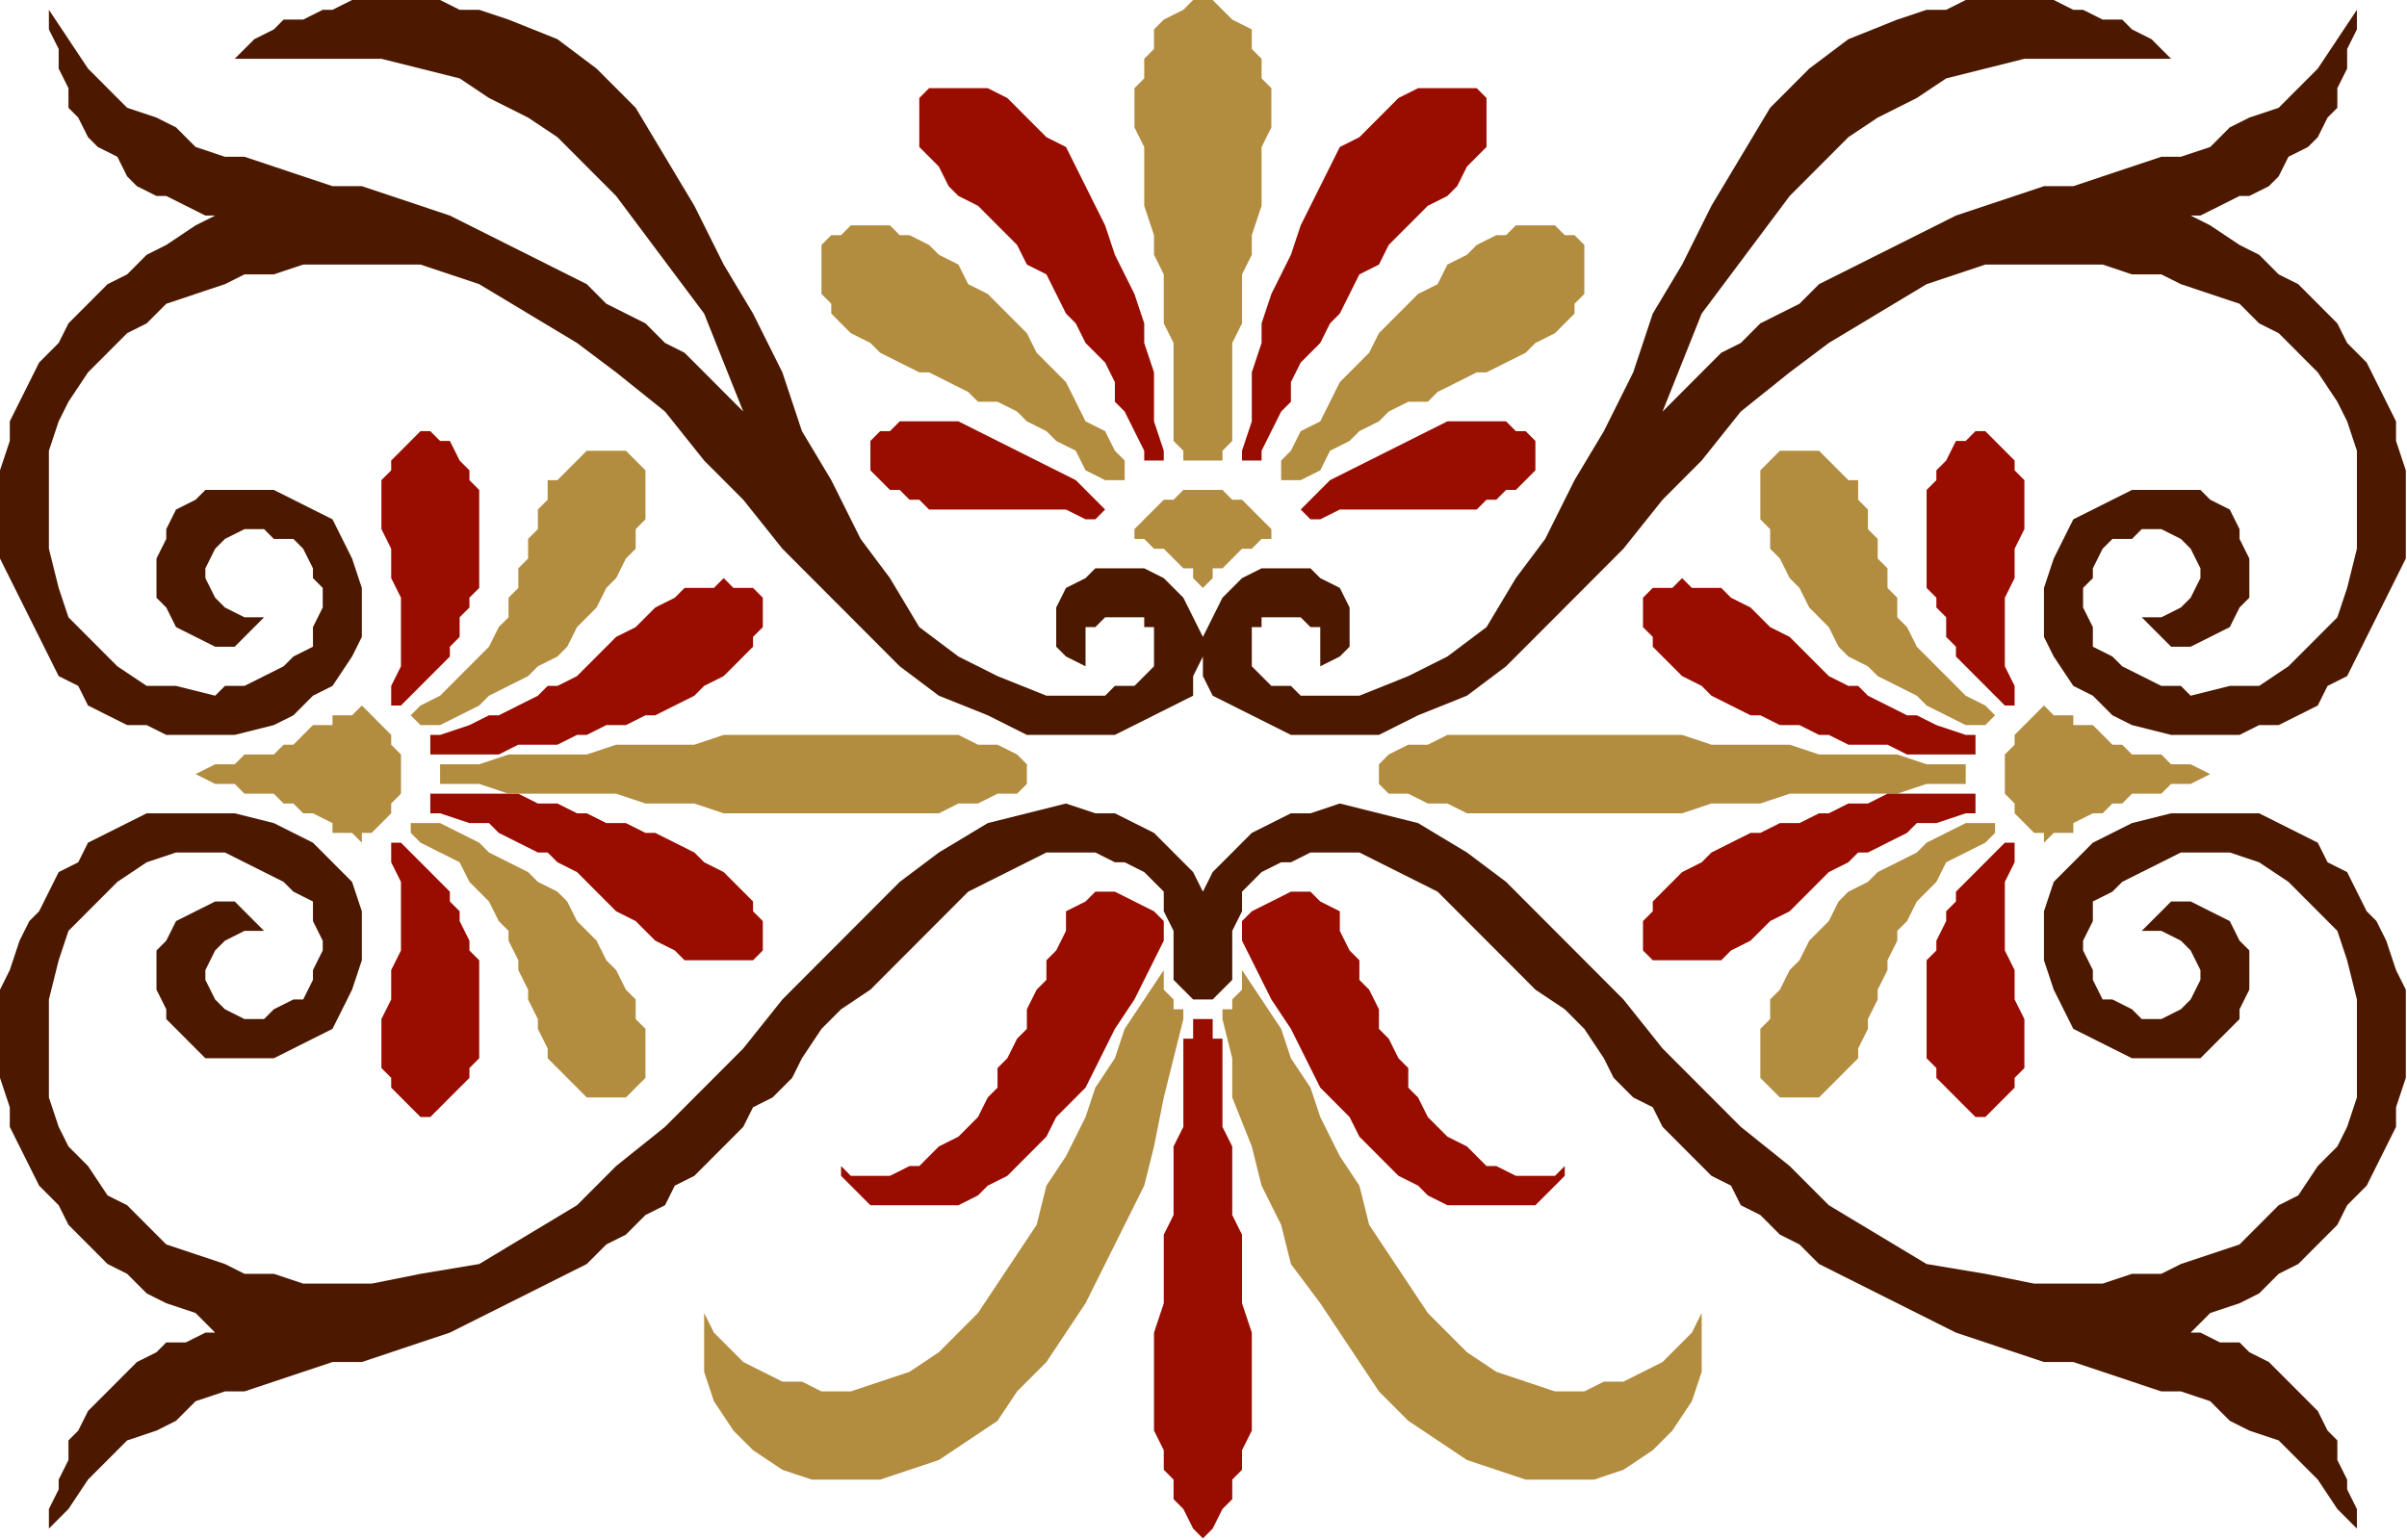
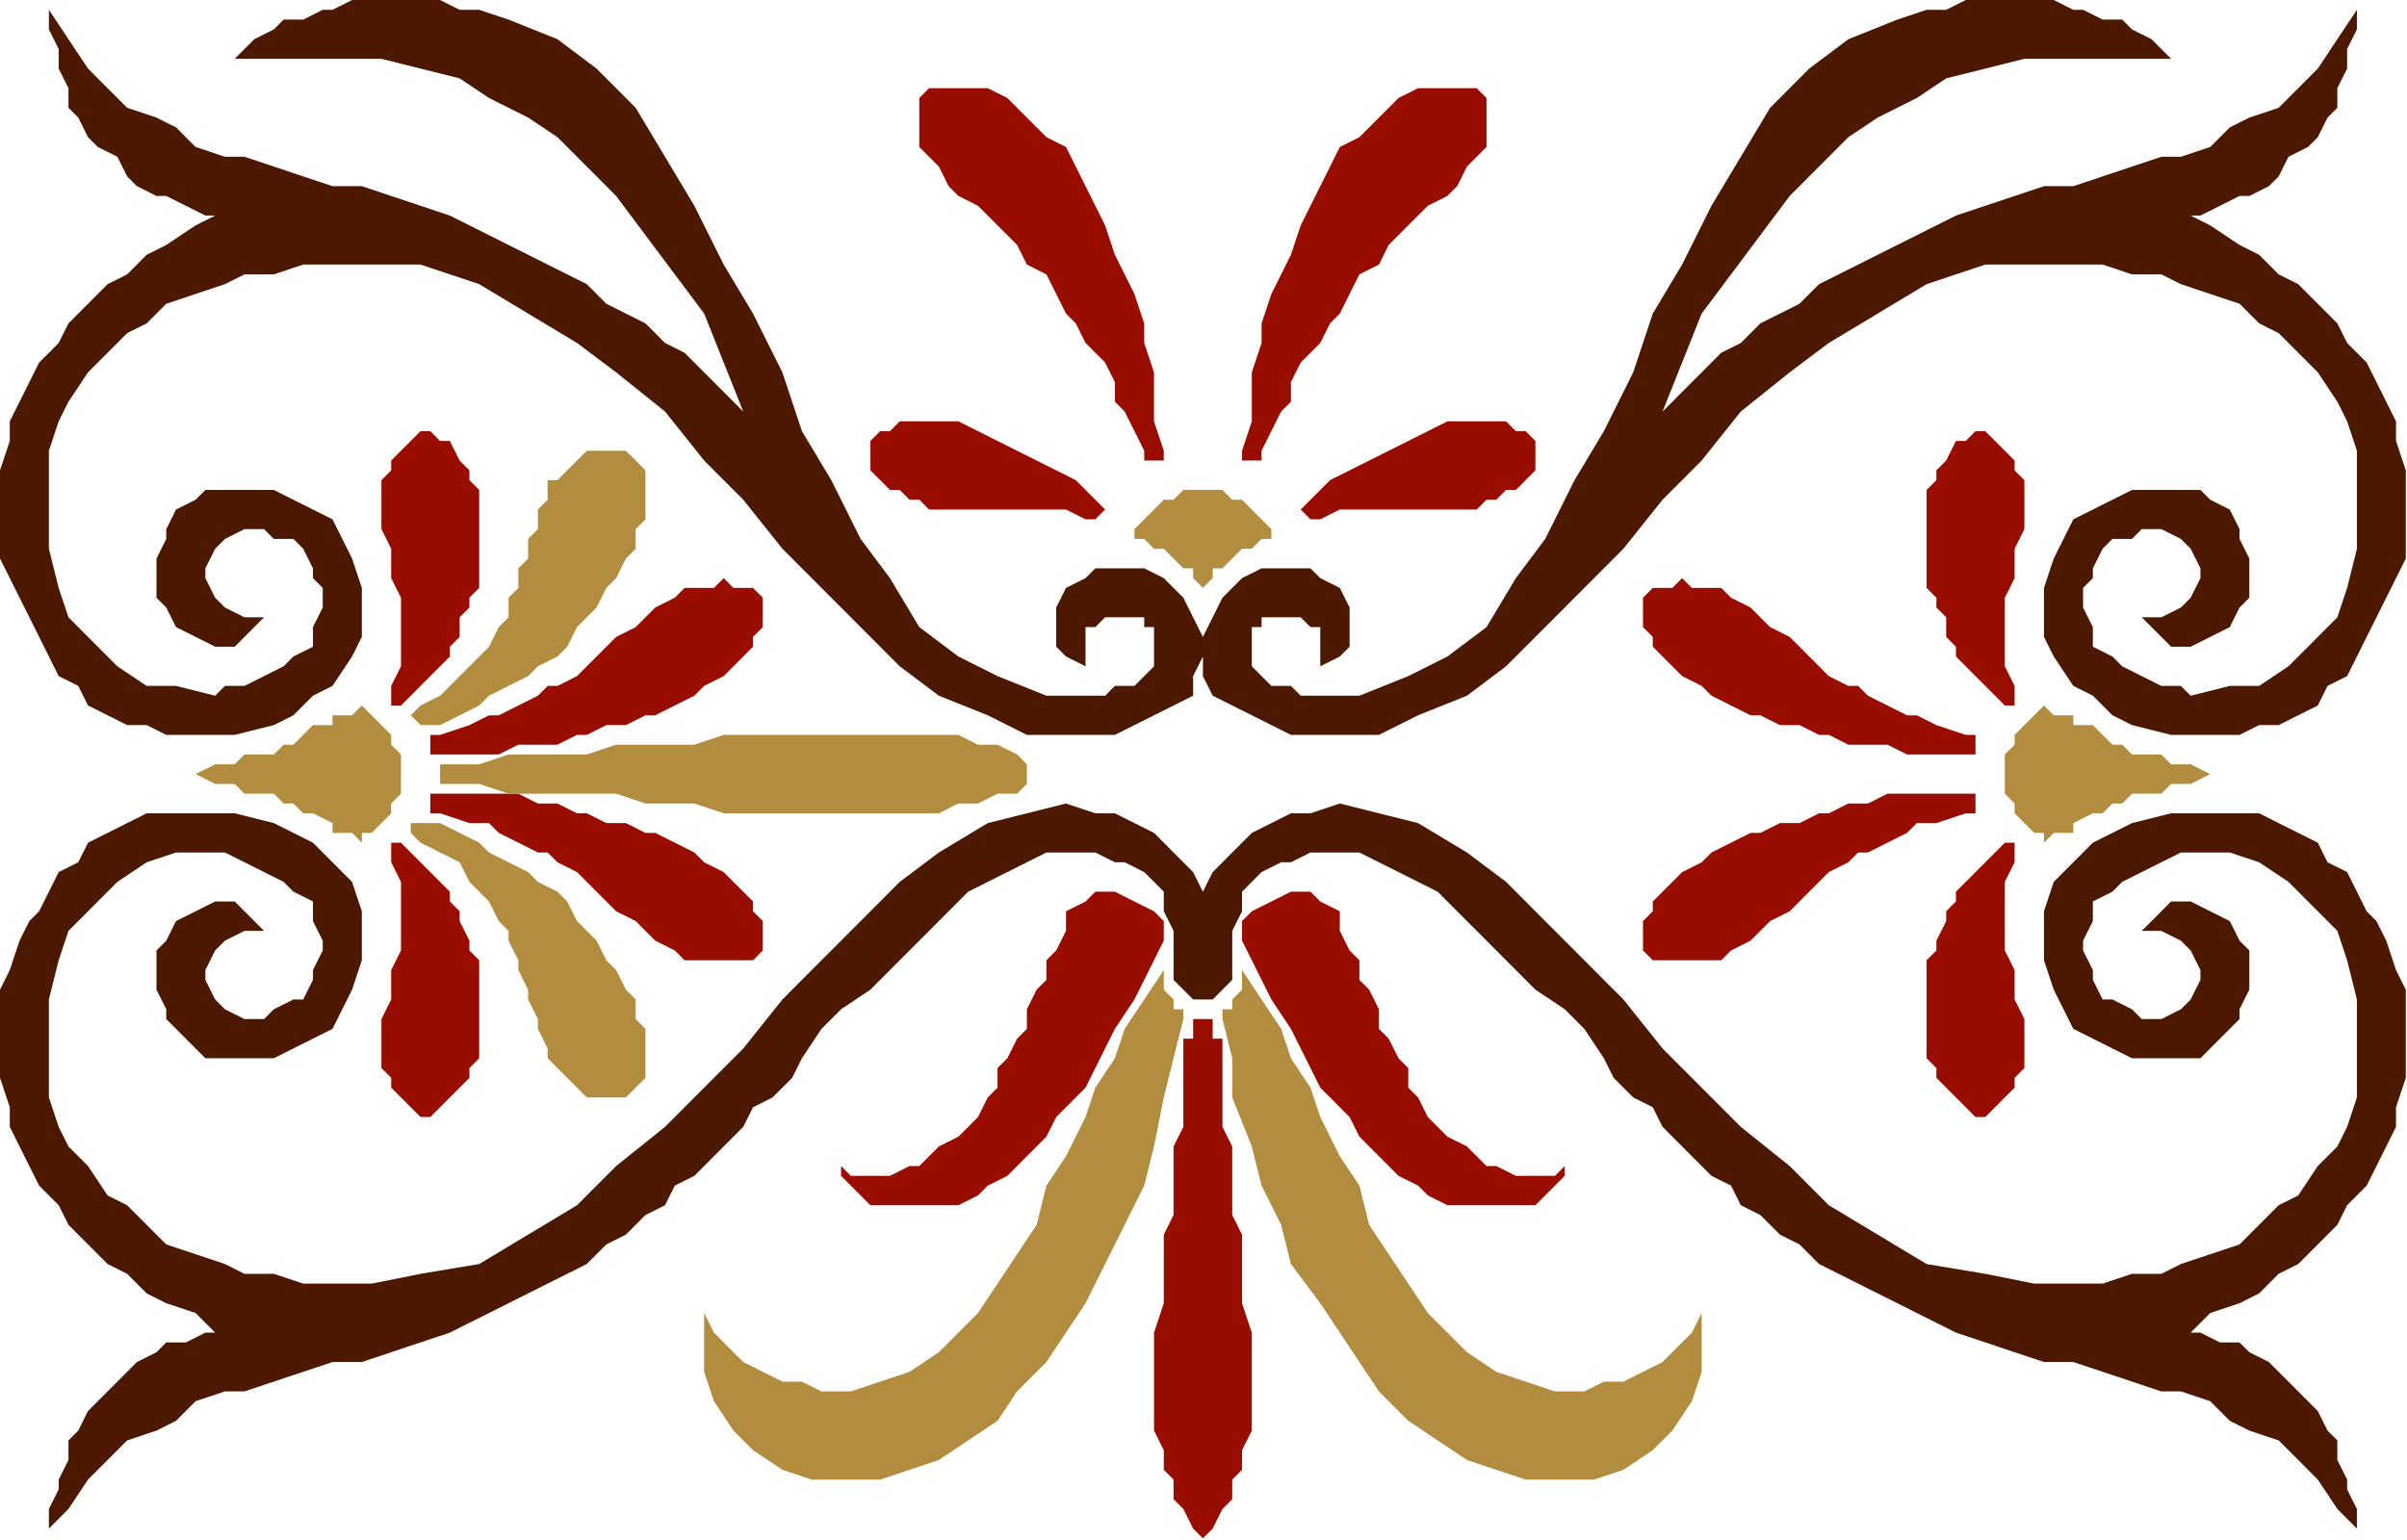
<svg xmlns="http://www.w3.org/2000/svg" xmlns:ns1="http://sodipodi.sourceforge.net/DTD/sodipodi-0.dtd" xmlns:ns2="http://www.inkscape.org/namespaces/inkscape" version="1.0" width="52.045mm" height="33.299mm" id="svg25" ns1:docname="BBL00134.WMF">
  <ns1:namedview pagecolor="#ffffff" bordercolor="#666666" borderopacity="1" objecttolerance="10" gridtolerance="10" guidetolerance="10" ns2:pageopacity="0" ns2:pageshadow="2" ns2:window-width="640" ns2:window-height="480" id="namedview27" />
  <defs id="defs3">
    <pattern id="WMFhbasepattern" patternUnits="userSpaceOnUse" width="6" height="6" x="0" y="0" />
  </defs>
-   <path style="fill:#990d00;fill-rule:evenodd;fill-opacity:1;stroke:none;" d="  M 31.969,70.49   L 31.969,69.689   L 31.969,68.888   L 32.768,68.888   L 33.567,69.689   L 34.366,70.49   L 35.166,71.291   L 35.965,72.092   L 36.764,72.893   L 36.764,73.694   L 37.563,74.495   L 37.563,75.296   L 38.363,76.898   L 38.363,77.699   L 39.162,78.5   L 39.162,80.102   L 39.162,80.903   L 39.162,81.704   L 39.162,83.306   L 39.162,84.107   L 39.162,84.908   L 39.162,86.51   L 38.363,87.311   L 38.363,88.112   L 37.563,88.913   L 36.764,89.714   L 35.965,90.515   L 35.166,91.316   L 34.366,91.316   L 34.366,91.316   L 33.567,90.515   L 32.768,89.714   L 31.969,88.913   L 31.969,88.112   L 31.17,87.311   L 31.17,86.51   L 31.17,85.709   L 31.17,83.306   L 31.969,81.704   L 31.969,79.301   L 32.768,77.699   L 32.768,76.097   L 32.768,73.694   L 32.768,72.092   L 31.969,70.49  z    M 35.965,66.485   L 35.166,66.485   L 35.166,65.684   L 35.166,64.883   L 36.764,64.883   L 37.563,64.883   L 39.162,64.883   L 40.76,64.883   L 42.359,64.883   L 43.957,65.684   L 45.556,65.684   L 47.154,66.485   L 47.953,66.485   L 49.552,67.286   L 51.15,67.286   L 52.748,68.087   L 53.548,68.087   L 55.146,68.888   L 56.745,69.689   L 57.544,70.49   L 59.142,71.291   L 59.941,72.092   L 60.741,72.893   L 61.54,73.694   L 61.54,74.495   L 62.339,75.296   L 62.339,76.097   L 62.339,76.898   L 62.339,77.699   L 61.54,78.5   L 60.741,78.5   L 59.941,78.5   L 59.142,78.5   L 58.343,78.5   L 56.745,78.5   L 55.945,78.5   L 55.146,77.699   L 53.548,76.898   L 52.748,76.097   L 51.949,75.296   L 50.351,74.495   L 49.552,73.694   L 48.752,72.893   L 47.953,72.092   L 47.154,71.291   L 45.556,70.49   L 44.756,69.689   L 43.957,69.689   L 42.359,68.888   L 40.76,68.087   L 39.961,67.286   L 38.363,67.286   L 35.965,66.485  z    M 35.965,60.076   L 35.166,60.076   L 35.166,60.877   L 35.166,61.678   L 36.764,61.678   L 37.563,61.678   L 39.162,61.678   L 40.76,61.678   L 42.359,60.877   L 43.957,60.877   L 45.556,60.877   L 47.154,60.076   L 47.953,60.076   L 49.552,59.275   L 51.15,59.275   L 52.748,58.474   L 53.548,58.474   L 55.146,57.673   L 56.745,56.872   L 57.544,56.071   L 59.142,55.27   L 59.941,54.469   L 60.741,53.668   L 61.54,52.867   L 61.54,52.066   L 62.339,51.265   L 62.339,50.464   L 62.339,49.663   L 62.339,48.862   L 61.54,48.061   L 60.741,48.061   L 59.941,48.061   L 59.142,47.26   L 58.343,48.061   L 56.745,48.061   L 55.945,48.061   L 55.146,48.862   L 53.548,49.663   L 52.748,50.464   L 51.949,51.265   L 50.351,52.066   L 49.552,52.867   L 48.752,53.668   L 47.953,54.469   L 47.154,55.27   L 45.556,56.071   L 44.756,56.071   L 43.957,56.872   L 42.359,57.673   L 40.76,58.474   L 39.961,58.474   L 38.363,59.275   L 35.965,60.076  z    M 31.969,56.071   L 31.969,56.872   L 31.969,57.673   L 32.768,57.673   L 33.567,56.872   L 34.366,56.071   L 35.166,55.27   L 35.965,54.469   L 36.764,53.668   L 36.764,52.867   L 37.563,52.066   L 37.563,50.464   L 38.363,49.663   L 38.363,48.862   L 39.162,48.061   L 39.162,46.459   L 39.162,45.658   L 39.162,44.857   L 39.162,43.255   L 39.162,42.454   L 39.162,41.653   L 39.162,40.051   L 38.363,39.25   L 38.363,38.449   L 37.563,37.648   L 36.764,36.046   L 35.965,36.046   L 35.166,35.245   L 34.366,35.245   L 34.366,35.245   L 33.567,36.046   L 32.768,36.847   L 31.969,37.648   L 31.969,38.449   L 31.17,39.25   L 31.17,40.051   L 31.17,40.852   L 31.17,43.255   L 31.969,44.857   L 31.969,47.26   L 32.768,48.862   L 32.768,50.464   L 32.768,52.867   L 32.768,54.469   L 31.969,56.071  z   " id="path5" />
+   <path style="fill:#990d00;fill-rule:evenodd;fill-opacity:1;stroke:none;" d="  M 31.969,70.49   L 31.969,69.689   L 31.969,68.888   L 32.768,68.888   L 33.567,69.689   L 34.366,70.49   L 35.166,71.291   L 35.965,72.092   L 36.764,72.893   L 36.764,73.694   L 37.563,74.495   L 37.563,75.296   L 38.363,76.898   L 38.363,77.699   L 39.162,78.5   L 39.162,80.102   L 39.162,80.903   L 39.162,81.704   L 39.162,83.306   L 39.162,84.107   L 39.162,84.908   L 39.162,86.51   L 38.363,87.311   L 38.363,88.112   L 37.563,88.913   L 36.764,89.714   L 35.965,90.515   L 35.166,91.316   L 34.366,91.316   L 34.366,91.316   L 33.567,90.515   L 32.768,89.714   L 31.969,88.913   L 31.969,88.112   L 31.17,87.311   L 31.17,86.51   L 31.17,85.709   L 31.17,83.306   L 31.969,81.704   L 31.969,79.301   L 32.768,77.699   L 32.768,76.097   L 32.768,73.694   L 32.768,72.092   L 31.969,70.49  z    M 35.965,66.485   L 35.166,66.485   L 35.166,65.684   L 35.166,64.883   L 36.764,64.883   L 37.563,64.883   L 39.162,64.883   L 40.76,64.883   L 42.359,64.883   L 43.957,65.684   L 45.556,65.684   L 47.154,66.485   L 47.953,66.485   L 49.552,67.286   L 51.15,67.286   L 52.748,68.087   L 53.548,68.087   L 55.146,68.888   L 56.745,69.689   L 57.544,70.49   L 59.142,71.291   L 59.941,72.092   L 60.741,72.893   L 61.54,73.694   L 61.54,74.495   L 62.339,75.296   L 62.339,76.097   L 62.339,76.898   L 62.339,77.699   L 61.54,78.5   L 60.741,78.5   L 59.941,78.5   L 59.142,78.5   L 58.343,78.5   L 56.745,78.5   L 55.945,78.5   L 55.146,77.699   L 53.548,76.898   L 52.748,76.097   L 51.949,75.296   L 50.351,74.495   L 49.552,73.694   L 48.752,72.893   L 47.953,72.092   L 47.154,71.291   L 45.556,70.49   L 44.756,69.689   L 43.957,69.689   L 42.359,68.888   L 40.76,68.087   L 39.961,67.286   L 38.363,67.286   L 35.965,66.485  z    M 35.965,60.076   L 35.166,60.076   L 35.166,60.877   L 35.166,61.678   L 36.764,61.678   L 37.563,61.678   L 39.162,61.678   L 40.76,61.678   L 42.359,60.877   L 43.957,60.877   L 45.556,60.877   L 47.154,60.076   L 47.953,60.076   L 49.552,59.275   L 51.15,59.275   L 52.748,58.474   L 53.548,58.474   L 55.146,57.673   L 56.745,56.872   L 57.544,56.071   L 59.142,55.27   L 59.941,54.469   L 60.741,53.668   L 61.54,52.867   L 61.54,52.066   L 62.339,51.265   L 62.339,50.464   L 62.339,49.663   L 62.339,48.862   L 61.54,48.061   L 60.741,48.061   L 59.941,48.061   L 59.142,47.26   L 58.343,48.061   L 56.745,48.061   L 55.945,48.061   L 55.146,48.862   L 53.548,49.663   L 52.748,50.464   L 51.949,51.265   L 50.351,52.066   L 49.552,52.867   L 48.752,53.668   L 47.953,54.469   L 47.154,55.27   L 45.556,56.071   L 44.756,56.071   L 43.957,56.872   L 42.359,57.673   L 40.76,58.474   L 39.961,58.474   L 38.363,59.275   L 35.965,60.076  z    M 31.969,56.071   L 31.969,56.872   L 31.969,57.673   L 32.768,57.673   L 33.567,56.872   L 34.366,56.071   L 35.166,55.27   L 36.764,53.668   L 36.764,52.867   L 37.563,52.066   L 37.563,50.464   L 38.363,49.663   L 38.363,48.862   L 39.162,48.061   L 39.162,46.459   L 39.162,45.658   L 39.162,44.857   L 39.162,43.255   L 39.162,42.454   L 39.162,41.653   L 39.162,40.051   L 38.363,39.25   L 38.363,38.449   L 37.563,37.648   L 36.764,36.046   L 35.965,36.046   L 35.166,35.245   L 34.366,35.245   L 34.366,35.245   L 33.567,36.046   L 32.768,36.847   L 31.969,37.648   L 31.969,38.449   L 31.17,39.25   L 31.17,40.051   L 31.17,40.852   L 31.17,43.255   L 31.969,44.857   L 31.969,47.26   L 32.768,48.862   L 32.768,50.464   L 32.768,52.867   L 32.768,54.469   L 31.969,56.071  z   " id="path5" />
  <path style="fill:#990d00;fill-rule:evenodd;fill-opacity:1;stroke:none;" d="  M 88.713,42.454   L 89.513,42.454   L 90.312,41.653   L 90.312,41.653   L 89.513,40.852   L 87.914,39.25   L 86.316,38.449   L 84.717,37.648   L 83.119,36.847   L 81.52,36.046   L 79.922,35.245   L 78.324,34.444   L 76.725,34.444   L 75.926,34.444   L 75.127,34.444   L 73.528,34.444   L 72.729,35.245   L 71.93,35.245   L 71.131,36.046   L 71.131,36.046   L 71.131,36.847   L 71.131,37.648   L 71.131,38.449   L 71.93,39.25   L 72.729,40.051   L 73.528,40.051   L 74.327,40.852   L 75.127,40.852   L 75.926,41.653   L 77.524,41.653   L 79.123,41.653   L 80.721,41.653   L 82.32,41.653   L 83.918,41.653   L 85.516,41.653   L 87.115,41.653   L 88.713,42.454  z    M 93.509,36.847   L 93.509,37.648   L 94.308,37.648   L 95.107,37.648   L 95.107,36.847   L 94.308,34.444   L 94.308,32.842   L 94.308,30.439   L 93.509,28.036   L 93.509,26.434   L 92.709,24.031   L 91.91,22.429   L 91.111,20.826   L 90.312,18.423   L 89.513,16.821   L 88.713,15.219   L 87.914,13.617   L 87.115,12.015   L 85.516,11.214   L 83.918,9.612   L 83.119,8.811   L 82.32,8.01   L 80.721,7.209   L 79.922,7.209   L 79.123,7.209   L 77.524,7.209   L 76.725,7.209   L 75.926,7.209   L 75.127,8.01   L 75.127,8.811   L 75.127,9.612   L 75.127,10.413   L 75.127,12.015   L 75.926,12.816   L 76.725,13.617   L 77.524,15.219   L 78.324,16.02   L 79.922,16.821   L 80.721,17.622   L 82.32,19.224   L 83.119,20.025   L 83.918,21.628   L 85.516,22.429   L 86.316,24.031   L 87.115,25.633   L 87.914,26.434   L 88.713,28.036   L 90.312,29.638   L 91.111,31.24   L 91.111,32.842   L 91.91,33.643   L 92.709,35.245   L 93.509,36.847  z    M 103.099,36.847   L 103.099,37.648   L 102.3,37.648   L 101.501,37.648   L 101.501,36.847   L 102.3,34.444   L 102.3,32.842   L 102.3,30.439   L 103.099,28.036   L 103.099,26.434   L 103.899,24.031   L 104.698,22.429   L 105.497,20.826   L 106.296,18.423   L 107.095,16.821   L 107.895,15.219   L 108.694,13.617   L 109.493,12.015   L 111.092,11.214   L 112.69,9.612   L 113.489,8.811   L 114.288,8.01   L 115.887,7.209   L 116.686,7.209   L 117.485,7.209   L 119.084,7.209   L 119.883,7.209   L 120.682,7.209   L 121.481,8.01   L 121.481,8.811   L 121.481,9.612   L 121.481,10.413   L 121.481,12.015   L 120.682,12.816   L 119.883,13.617   L 119.084,15.219   L 118.284,16.02   L 116.686,16.821   L 115.887,17.622   L 114.288,19.224   L 113.489,20.025   L 112.69,21.628   L 111.092,22.429   L 110.292,24.031   L 109.493,25.633   L 108.694,26.434   L 107.895,28.036   L 106.296,29.638   L 105.497,31.24   L 105.497,32.842   L 104.698,33.643   L 103.899,35.245   L 103.099,36.847  z    M 107.895,42.454   L 107.095,42.454   L 106.296,41.653   L 106.296,41.653   L 107.095,40.852   L 108.694,39.25   L 110.292,38.449   L 111.891,37.648   L 113.489,36.847   L 115.088,36.046   L 116.686,35.245   L 118.284,34.444   L 119.883,34.444   L 120.682,34.444   L 121.481,34.444   L 123.08,34.444   L 123.879,35.245   L 124.678,35.245   L 125.477,36.046   L 125.477,36.046   L 125.477,36.847   L 125.477,37.648   L 125.477,38.449   L 124.678,39.25   L 123.879,40.051   L 123.08,40.051   L 122.281,40.852   L 121.481,40.852   L 120.682,41.653   L 119.084,41.653   L 117.485,41.653   L 115.887,41.653   L 114.288,41.653   L 112.69,41.653   L 111.092,41.653   L 109.493,41.653   L 107.895,42.454  z   " id="path7" />
-   <path style="fill:#b28c3f;fill-rule:evenodd;fill-opacity:1;stroke:none;" d="  M 90.312,39.25   L 91.111,39.25   L 91.91,39.25   L 91.91,38.449   L 91.91,37.648   L 91.111,36.847   L 90.312,35.245   L 88.713,34.444   L 87.914,32.842   L 87.115,31.24   L 86.316,30.439   L 84.717,28.837   L 83.918,27.235   L 83.119,26.434   L 81.52,24.832   L 80.721,24.031   L 79.123,23.23   L 78.324,21.628   L 76.725,20.826   L 75.926,20.025   L 74.327,19.224   L 73.528,19.224   L 72.729,18.423   L 71.131,18.423   L 70.331,18.423   L 69.532,18.423   L 68.733,19.224   L 67.934,19.224   L 67.134,20.025   L 67.134,20.826   L 67.134,21.628   L 67.134,22.429   L 67.134,24.031   L 67.934,24.832   L 67.934,25.633   L 68.733,26.434   L 69.532,27.235   L 71.131,28.036   L 71.93,28.837   L 73.528,29.638   L 75.127,30.439   L 75.926,30.439   L 77.524,31.24   L 79.123,32.041   L 79.922,32.842   L 81.52,32.842   L 83.119,33.643   L 83.918,34.444   L 85.516,35.245   L 86.316,36.046   L 87.914,36.847   L 88.713,38.449   L 90.312,39.25  z    M 95.906,36.046   L 95.906,33.643   L 95.906,32.041   L 95.906,30.439   L 95.906,28.036   L 95.107,26.434   L 95.107,24.832   L 95.107,22.429   L 94.308,20.826   L 94.308,19.224   L 93.509,16.821   L 93.509,15.219   L 93.509,13.617   L 93.509,12.015   L 92.709,10.413   L 92.709,8.811   L 92.709,7.209   L 93.509,6.408   L 93.509,4.806   L 94.308,4.005   L 94.308,2.403   L 95.107,1.602   L 96.706,0.801   L 97.505,0   L 98.304,0   L 99.103,0   L 99.902,0.801   L 100.702,1.602   L 102.3,2.403   L 102.3,4.005   L 103.099,4.806   L 103.099,6.408   L 103.899,7.209   L 103.899,8.811   L 103.899,10.413   L 103.099,12.015   L 103.099,13.617   L 103.099,15.219   L 103.099,16.821   L 102.3,19.224   L 102.3,20.826   L 101.501,22.429   L 101.501,24.832   L 101.501,26.434   L 100.702,28.036   L 100.702,30.439   L 100.702,32.041   L 100.702,33.643   L 100.702,36.046   L 99.902,36.847   L 99.902,37.648   L 99.103,37.648   L 98.304,37.648   L 97.505,37.648   L 96.706,37.648   L 96.706,36.847   L 95.906,36.046  z    M 106.296,39.25   L 105.497,39.25   L 104.698,39.25   L 104.698,38.449   L 104.698,37.648   L 105.497,36.847   L 106.296,35.245   L 107.895,34.444   L 108.694,32.842   L 109.493,31.24   L 110.292,30.439   L 111.891,28.837   L 112.69,27.235   L 113.489,26.434   L 115.088,24.832   L 115.887,24.031   L 117.485,23.23   L 118.284,21.628   L 119.883,20.826   L 120.682,20.025   L 122.281,19.224   L 123.08,19.224   L 123.879,18.423   L 125.477,18.423   L 126.277,18.423   L 127.076,18.423   L 127.875,19.224   L 128.674,19.224   L 129.474,20.025   L 129.474,20.826   L 129.474,21.628   L 129.474,22.429   L 129.474,24.031   L 128.674,24.832   L 128.674,25.633   L 127.875,26.434   L 127.076,27.235   L 125.477,28.036   L 124.678,28.837   L 123.08,29.638   L 121.481,30.439   L 120.682,30.439   L 119.084,31.24   L 117.485,32.041   L 116.686,32.842   L 115.088,32.842   L 113.489,33.643   L 112.69,34.444   L 111.092,35.245   L 110.292,36.046   L 108.694,36.847   L 107.895,38.449   L 106.296,39.25  z   " id="path9" />
  <path style="fill:#b28c3f;fill-rule:evenodd;fill-opacity:1;stroke:none;" d="  M 98.304,48.061   L 97.505,47.26   L 97.505,46.459   L 96.706,46.459   L 95.906,45.658   L 95.107,44.857   L 94.308,44.857   L 93.509,44.056   L 92.709,44.056   L 92.709,43.255   L 93.509,42.454   L 94.308,41.653   L 95.107,40.852   L 95.906,40.852   L 96.706,40.051   L 97.505,40.051   L 98.304,40.051   L 99.103,40.051   L 99.902,40.051   L 100.702,40.852   L 101.501,40.852   L 102.3,41.653   L 103.099,42.454   L 103.899,43.255   L 103.899,44.056   L 103.099,44.056   L 102.3,44.857   L 101.501,44.857   L 100.702,45.658   L 99.902,46.459   L 99.103,46.459   L 99.103,47.26   L 98.304,48.061  z    M 32.768,63.281   L 32.768,64.082   L 32.768,64.883   L 31.969,65.684   L 31.969,66.485   L 31.17,67.286   L 30.37,68.087   L 29.571,68.087   L 29.571,68.888   L 28.772,68.087   L 27.173,68.087   L 27.173,67.286   L 25.575,66.485   L 24.776,66.485   L 23.977,65.684   L 23.177,65.684   L 22.378,64.883   L 21.579,64.883   L 19.98,64.883   L 19.181,64.082   L 18.382,64.082   L 17.583,64.082   L 15.984,63.281   L 15.185,63.281   L 13.587,63.281   L 15.185,63.281   L 15.984,63.281   L 17.583,62.479   L 18.382,62.479   L 19.181,62.479   L 19.98,61.678   L 21.579,61.678   L 22.378,61.678   L 23.177,60.877   L 23.977,60.877   L 24.776,60.076   L 25.575,59.275   L 27.173,59.275   L 27.173,58.474   L 28.772,58.474   L 29.571,57.673   L 29.571,57.673   L 30.37,58.474   L 31.17,59.275   L 31.969,60.076   L 31.969,60.877   L 32.768,61.678   L 32.768,62.479   L 32.768,63.281  z    M 163.84,63.281   L 163.84,64.082   L 163.84,64.883   L 164.639,65.684   L 164.639,66.485   L 165.438,67.286   L 166.238,68.087   L 167.037,68.087   L 167.037,68.888   L 167.836,68.087   L 169.435,68.087   L 169.435,67.286   L 171.033,66.485   L 171.832,66.485   L 172.631,65.684   L 173.431,65.684   L 174.23,64.883   L 175.029,64.883   L 176.628,64.883   L 177.427,64.082   L 178.226,64.082   L 179.025,64.082   L 180.624,63.281   L 181.423,63.281   L 183.021,63.281   L 181.423,63.281   L 180.624,63.281   L 179.025,62.479   L 178.226,62.479   L 177.427,62.479   L 176.628,61.678   L 175.029,61.678   L 174.23,61.678   L 173.431,60.877   L 172.631,60.877   L 171.832,60.076   L 171.033,59.275   L 169.435,59.275   L 169.435,58.474   L 167.836,58.474   L 167.037,57.673   L 167.037,57.673   L 166.238,58.474   L 165.438,59.275   L 164.639,60.076   L 164.639,60.877   L 163.84,61.678   L 163.84,62.479   L 163.84,63.281  z   " id="path11" />
  <path style="fill:#b28c3f;fill-rule:evenodd;fill-opacity:1;stroke:none;" d="  M 34.366,57.673   L 33.567,58.474   L 33.567,58.474   L 34.366,59.275   L 35.965,59.275   L 37.563,58.474   L 39.162,57.673   L 39.961,56.872   L 41.559,56.071   L 43.158,55.27   L 43.957,54.469   L 45.556,53.668   L 46.355,52.867   L 47.154,51.265   L 47.953,50.464   L 48.752,49.663   L 49.552,48.061   L 50.351,47.26   L 51.15,45.658   L 51.949,44.857   L 51.949,43.255   L 52.748,42.454   L 52.748,41.653   L 52.748,40.852   L 52.748,40.051   L 52.748,39.25   L 52.748,38.449   L 51.949,37.648   L 51.15,36.847   L 50.351,36.847   L 49.552,36.847   L 48.752,36.847   L 47.953,36.847   L 47.154,37.648   L 46.355,38.449   L 45.556,39.25   L 44.756,39.25   L 44.756,40.852   L 43.957,41.653   L 43.957,43.255   L 43.158,44.056   L 43.158,45.658   L 42.359,46.459   L 42.359,48.061   L 41.559,48.862   L 41.559,50.464   L 40.76,51.265   L 39.961,52.867   L 39.162,53.668   L 38.363,54.469   L 37.563,55.27   L 35.965,56.872   L 34.366,57.673  z    M 83.918,63.281   L 83.918,64.082   L 83.119,64.883   L 81.52,64.883   L 79.922,65.684   L 78.324,65.684   L 76.725,66.485   L 74.327,66.485   L 72.729,66.485   L 71.131,66.485   L 69.532,66.485   L 67.134,66.485   L 65.536,66.485   L 63.138,66.485   L 61.54,66.485   L 59.142,66.485   L 56.745,65.684   L 54.347,65.684   L 52.748,65.684   L 50.351,64.883   L 47.953,64.883   L 45.556,64.883   L 43.957,64.883   L 41.559,64.883   L 39.162,64.082   L 38.363,64.082   L 37.563,64.082   L 37.563,64.082   L 36.764,64.082   L 35.965,64.082   L 35.965,64.082   L 35.965,63.281   L 35.965,63.281   L 35.965,63.281   L 35.965,62.479   L 35.965,62.479   L 36.764,62.479   L 37.563,62.479   L 37.563,62.479   L 38.363,62.479   L 39.162,62.479   L 41.559,61.678   L 43.957,61.678   L 45.556,61.678   L 47.953,61.678   L 50.351,60.877   L 52.748,60.877   L 54.347,60.877   L 56.745,60.877   L 59.142,60.076   L 61.54,60.076   L 63.138,60.076   L 65.536,60.076   L 67.134,60.076   L 69.532,60.076   L 71.131,60.076   L 72.729,60.076   L 74.327,60.076   L 76.725,60.076   L 78.324,60.076   L 79.922,60.877   L 81.52,60.877   L 83.119,61.678   L 83.918,62.479   L 83.918,63.281  z    M 34.366,68.888   L 33.567,68.087   L 33.567,67.286   L 34.366,67.286   L 35.965,67.286   L 37.563,68.087   L 39.162,68.888   L 39.961,69.689   L 41.559,70.49   L 43.158,71.291   L 43.957,72.092   L 45.556,72.893   L 46.355,73.694   L 47.154,75.296   L 47.953,76.097   L 48.752,76.898   L 49.552,78.5   L 50.351,79.301   L 51.15,80.903   L 51.949,81.704   L 51.949,83.306   L 52.748,84.107   L 52.748,84.908   L 52.748,85.709   L 52.748,86.51   L 52.748,87.311   L 52.748,88.112   L 51.949,88.913   L 51.15,89.714   L 50.351,89.714   L 49.552,89.714   L 48.752,89.714   L 47.953,89.714   L 47.154,88.913   L 46.355,88.112   L 45.556,87.311   L 44.756,86.51   L 44.756,85.709   L 43.957,84.107   L 43.957,83.306   L 43.158,81.704   L 43.158,80.903   L 42.359,79.301   L 42.359,78.5   L 41.559,76.898   L 41.559,76.097   L 40.76,75.296   L 39.961,73.694   L 39.162,72.893   L 38.363,72.092   L 37.563,70.49   L 35.965,69.689   L 34.366,68.888  z   " id="path13" />
  <path style="fill:#4c1900;fill-rule:evenodd;fill-opacity:1;stroke:none;" d="  M 98.304,53.668   L 97.505,55.27   L 97.505,56.872   L 95.906,57.673   L 94.308,58.474   L 92.709,59.275   L 91.111,60.076   L 89.513,60.076   L 87.115,60.076   L 83.918,60.076   L 80.721,58.474   L 76.725,56.872   L 73.528,54.469   L 70.331,51.265   L 67.134,48.061   L 63.938,44.857   L 60.741,40.852   L 57.544,37.648   L 54.347,33.643   L 50.351,30.439   L 47.154,28.036   L 43.158,25.633   L 39.162,23.23   L 34.366,21.628   L 30.37,21.628   L 27.973,21.628   L 24.776,21.628   L 22.378,22.429   L 19.98,22.429   L 18.382,23.23   L 15.984,24.031   L 13.587,24.832   L 11.988,26.434   L 10.39,27.235   L 8.791,28.837   L 7.193,30.439   L 5.595,32.842   L 4.795,34.444   L 3.996,36.847   L 3.996,39.25   L 3.996,41.653   L 3.996,44.857   L 4.795,48.061   L 5.595,50.464   L 7.992,52.867   L 9.591,54.469   L 11.988,56.071   L 14.386,56.071   L 17.583,56.872   L 18.382,56.071   L 19.98,56.071   L 21.579,55.27   L 23.177,54.469   L 23.977,53.668   L 25.575,52.867   L 25.575,51.265   L 26.374,49.663   L 26.374,48.061   L 25.575,47.26   L 25.575,46.459   L 24.776,44.857   L 23.977,44.056   L 22.378,44.056   L 21.579,43.255   L 19.98,43.255   L 18.382,44.056   L 17.583,44.857   L 16.784,46.459   L 16.784,47.26   L 17.583,48.862   L 18.382,49.663   L 19.98,50.464   L 21.579,50.464   L 19.98,52.066   L 19.181,52.867   L 17.583,52.867   L 15.984,52.066   L 14.386,51.265   L 13.587,49.663   L 12.788,48.862   L 12.788,46.459   L 12.788,45.658   L 13.587,44.056   L 13.587,43.255   L 14.386,41.653   L 15.984,40.852   L 16.784,40.051   L 18.382,40.051   L 20.78,40.051   L 22.378,40.051   L 23.977,40.852   L 25.575,41.653   L 27.173,42.454   L 27.973,44.056   L 28.772,45.658   L 29.571,48.061   L 29.571,49.663   L 29.571,52.066   L 28.772,53.668   L 27.173,56.071   L 25.575,56.872   L 23.977,58.474   L 22.378,59.275   L 19.181,60.076   L 16.784,60.076   L 15.185,60.076   L 13.587,60.076   L 11.988,59.275   L 10.39,59.275   L 8.791,58.474   L 7.193,57.673   L 6.394,56.071   L 4.795,55.27   L 3.996,53.668   L 3.197,52.066   L 2.398,50.464   L 1.598,48.862   L 0.799,47.26   L 0,45.658   L 0,44.056   L 0,41.653   L 0,40.051   L 0,38.449   L 0.799,36.046   L 0.799,34.444   L 1.598,32.842   L 2.398,31.24   L 3.197,29.638   L 4.795,28.036   L 5.595,26.434   L 7.193,24.832   L 8.791,23.23   L 10.39,22.429   L 11.988,20.826   L 13.587,20.025   L 15.984,18.423   L 17.583,17.622   L 16.784,17.622   L 15.185,16.821   L 13.587,16.02   L 12.788,16.02   L 11.189,15.219   L 10.39,14.418   L 9.591,12.816   L 7.992,12.015   L 7.193,11.214   L 6.394,9.612   L 5.595,8.811   L 5.595,7.209   L 4.795,5.607   L 4.795,4.005   L 3.996,2.403   L 3.996,0.801   L 5.595,3.204   L 7.193,5.607   L 8.791,7.209   L 10.39,8.811   L 12.788,9.612   L 14.386,10.413   L 15.984,12.015   L 18.382,12.816   L 19.98,12.816   L 22.378,13.617   L 24.776,14.418   L 27.173,15.219   L 29.571,15.219   L 31.969,16.02   L 34.366,16.821   L 36.764,17.622   L 38.363,18.423   L 39.961,19.224   L 41.559,20.025   L 43.158,20.826   L 44.756,21.628   L 46.355,22.429   L 47.953,23.23   L 49.552,24.832   L 51.15,25.633   L 52.748,26.434   L 54.347,28.036   L 55.945,28.837   L 57.544,30.439   L 58.343,31.24   L 59.941,32.842   L 60.741,33.643   L 59.142,29.638   L 57.544,25.633   L 55.146,22.429   L 52.748,19.224   L 50.351,16.02   L 47.953,13.617   L 45.556,11.214   L 43.158,9.612   L 39.961,8.01   L 37.563,6.408   L 34.366,5.607   L 31.17,4.806   L 27.973,4.806   L 24.776,4.806   L 21.579,4.806   L 17.583,4.806   L 19.181,4.806   L 19.98,4.005   L 20.78,3.204   L 22.378,2.403   L 23.177,1.602   L 24.776,1.602   L 26.374,0.801   L 27.173,0.801   L 28.772,0   L 30.37,0   L 31.969,0   L 34.366,0   L 35.965,0   L 37.563,0.801   L 39.162,0.801   L 41.559,1.602   L 45.556,3.204   L 48.752,5.607   L 51.949,8.811   L 54.347,12.816   L 56.745,16.821   L 59.142,21.628   L 61.54,25.633   L 63.938,30.439   L 65.536,35.245   L 67.934,39.25   L 70.331,44.056   L 72.729,47.26   L 75.127,51.265   L 78.324,53.668   L 81.52,55.27   L 85.516,56.872   L 87.115,56.872   L 88.713,56.872   L 90.312,56.872   L 91.111,56.071   L 92.709,56.071   L 93.509,55.27   L 94.308,54.469   L 94.308,52.867   L 94.308,52.867   L 94.308,52.066   L 94.308,51.265   L 93.509,51.265   L 93.509,50.464   L 92.709,50.464   L 92.709,50.464   L 91.91,50.464   L 91.111,50.464   L 90.312,50.464   L 89.513,51.265   L 88.713,51.265   L 88.713,52.066   L 88.713,52.867   L 88.713,53.668   L 88.713,54.469   L 87.115,53.668   L 86.316,52.867   L 86.316,51.265   L 86.316,49.663   L 87.115,48.061   L 88.713,47.26   L 89.513,46.459   L 91.91,46.459   L 92.709,46.459   L 93.509,46.459   L 95.107,47.26   L 95.906,48.061   L 96.706,48.862   L 97.505,50.464   L 98.304,52.066   L 98.304,53.668  z    M 98.304,53.668   L 98.304,55.27   L 99.103,56.872   L 100.702,57.673   L 102.3,58.474   L 103.899,59.275   L 105.497,60.076   L 107.095,60.076   L 109.493,60.076   L 112.69,60.076   L 115.887,58.474   L 119.883,56.872   L 123.08,54.469   L 126.277,51.265   L 129.474,48.061   L 132.67,44.857   L 135.867,40.852   L 139.064,37.648   L 142.261,33.643   L 146.257,30.439   L 149.454,28.036   L 153.45,25.633   L 157.446,23.23   L 162.242,21.628   L 166.238,21.628   L 168.635,21.628   L 171.832,21.628   L 174.23,22.429   L 176.628,22.429   L 178.226,23.23   L 180.624,24.031   L 183.021,24.832   L 184.62,26.434   L 186.218,27.235   L 187.817,28.837   L 189.415,30.439   L 191.013,32.842   L 191.813,34.444   L 192.612,36.847   L 192.612,39.25   L 192.612,41.653   L 192.612,44.857   L 191.813,48.061   L 191.013,50.464   L 188.616,52.867   L 187.017,54.469   L 184.62,56.071   L 182.222,56.071   L 179.025,56.872   L 178.226,56.071   L 176.628,56.071   L 175.029,55.27   L 173.431,54.469   L 172.631,53.668   L 171.033,52.867   L 171.033,51.265   L 170.234,49.663   L 170.234,48.061   L 171.033,47.26   L 171.033,46.459   L 171.832,44.857   L 172.631,44.056   L 174.23,44.056   L 175.029,43.255   L 176.628,43.255   L 178.226,44.056   L 179.025,44.857   L 179.824,46.459   L 179.824,47.26   L 179.025,48.862   L 178.226,49.663   L 176.628,50.464   L 175.029,50.464   L 176.628,52.066   L 177.427,52.867   L 179.025,52.867   L 180.624,52.066   L 182.222,51.265   L 183.021,49.663   L 183.82,48.862   L 183.82,46.459   L 183.82,45.658   L 183.021,44.056   L 183.021,43.255   L 182.222,41.653   L 180.624,40.852   L 179.824,40.051   L 178.226,40.051   L 175.828,40.051   L 174.23,40.051   L 172.631,40.852   L 171.033,41.653   L 169.435,42.454   L 168.635,44.056   L 167.836,45.658   L 167.037,48.061   L 167.037,49.663   L 167.037,52.066   L 167.836,53.668   L 169.435,56.071   L 171.033,56.872   L 172.631,58.474   L 174.23,59.275   L 177.427,60.076   L 179.824,60.076   L 181.423,60.076   L 183.021,60.076   L 184.62,59.275   L 186.218,59.275   L 187.817,58.474   L 189.415,57.673   L 190.214,56.071   L 191.813,55.27   L 192.612,53.668   L 193.411,52.066   L 194.21,50.464   L 195.01,48.862   L 195.809,47.26   L 196.608,45.658   L 196.608,44.056   L 196.608,41.653   L 196.608,40.051   L 196.608,38.449   L 195.809,36.046   L 195.809,34.444   L 195.01,32.842   L 194.21,31.24   L 193.411,29.638   L 191.813,28.036   L 191.013,26.434   L 189.415,24.832   L 187.817,23.23   L 186.218,22.429   L 184.62,20.826   L 183.021,20.025   L 180.624,18.423   L 179.025,17.622   L 179.824,17.622   L 181.423,16.821   L 183.021,16.02   L 183.82,16.02   L 185.419,15.219   L 186.218,14.418   L 187.017,12.816   L 188.616,12.015   L 189.415,11.214   L 190.214,9.612   L 191.013,8.811   L 191.013,7.209   L 191.813,5.607   L 191.813,4.005   L 192.612,2.403   L 192.612,0.801   L 191.013,3.204   L 189.415,5.607   L 187.817,7.209   L 186.218,8.811   L 183.82,9.612   L 182.222,10.413   L 180.624,12.015   L 178.226,12.816   L 176.628,12.816   L 174.23,13.617   L 171.832,14.418   L 169.435,15.219   L 167.037,15.219   L 164.639,16.02   L 162.242,16.821   L 159.844,17.622   L 158.245,18.423   L 156.647,19.224   L 155.049,20.025   L 153.45,20.826   L 151.852,21.628   L 150.253,22.429   L 148.655,23.23   L 147.056,24.832   L 145.458,25.633   L 143.86,26.434   L 142.261,28.036   L 140.663,28.837   L 139.064,30.439   L 138.265,31.24   L 136.667,32.842   L 135.867,33.643   L 137.466,29.638   L 139.064,25.633   L 141.462,22.429   L 143.86,19.224   L 146.257,16.02   L 148.655,13.617   L 151.052,11.214   L 153.45,9.612   L 156.647,8.01   L 159.045,6.408   L 162.242,5.607   L 165.438,4.806   L 168.635,4.806   L 171.832,4.806   L 175.029,4.806   L 179.025,4.806   L 177.427,4.806   L 176.628,4.005   L 175.828,3.204   L 174.23,2.403   L 173.431,1.602   L 171.832,1.602   L 170.234,0.801   L 169.435,0.801   L 167.836,0   L 166.238,0   L 164.639,0   L 162.242,0   L 160.643,0   L 159.045,0.801   L 157.446,0.801   L 155.049,1.602   L 151.052,3.204   L 147.856,5.607   L 144.659,8.811   L 142.261,12.816   L 139.863,16.821   L 137.466,21.628   L 135.068,25.633   L 133.47,30.439   L 131.072,35.245   L 128.674,39.25   L 126.277,44.056   L 123.879,47.26   L 121.481,51.265   L 118.284,53.668   L 115.088,55.27   L 111.092,56.872   L 109.493,56.872   L 107.895,56.872   L 106.296,56.872   L 105.497,56.071   L 103.899,56.071   L 103.099,55.27   L 102.3,54.469   L 102.3,52.867   L 102.3,52.867   L 102.3,52.066   L 102.3,51.265   L 103.099,51.265   L 103.099,50.464   L 103.899,50.464   L 103.899,50.464   L 104.698,50.464   L 105.497,50.464   L 106.296,50.464   L 107.095,51.265   L 107.895,51.265   L 107.895,52.066   L 107.895,52.867   L 107.895,53.668   L 107.895,54.469   L 109.493,53.668   L 110.292,52.867   L 110.292,51.265   L 110.292,49.663   L 109.493,48.061   L 107.895,47.26   L 107.095,46.459   L 104.698,46.459   L 103.899,46.459   L 103.099,46.459   L 101.501,47.26   L 100.702,48.061   L 99.902,48.862   L 99.103,50.464   L 98.304,52.066   L 98.304,53.668  z    M 98.304,81.704   L 97.505,81.704   L 96.706,80.903   L 95.906,80.102   L 95.906,78.5   L 95.906,76.898   L 95.906,76.097   L 95.107,74.495   L 95.107,72.893   L 94.308,72.092   L 93.509,71.291   L 91.91,70.49   L 91.111,70.49   L 89.513,69.689   L 88.713,69.689   L 87.115,69.689   L 85.516,69.689   L 83.918,70.49   L 82.32,71.291   L 80.721,72.092   L 79.123,72.893   L 77.524,74.495   L 75.926,76.097   L 74.327,77.699   L 72.729,79.301   L 71.131,80.903   L 68.733,82.505   L 67.134,84.107   L 65.536,86.51   L 64.737,88.112   L 63.138,89.714   L 61.54,90.515   L 60.741,92.117   L 59.142,93.719   L 58.343,94.52   L 56.745,96.122   L 55.146,96.923   L 54.347,98.525   L 52.748,99.326   L 51.15,100.928   L 49.552,101.729   L 47.953,103.331   L 46.355,104.132   L 44.756,104.933   L 43.158,105.735   L 41.559,106.536   L 39.961,107.337   L 38.363,108.138   L 36.764,108.939   L 34.366,109.74   L 31.969,110.541   L 29.571,111.342   L 27.173,111.342   L 24.776,112.143   L 22.378,112.944   L 19.98,113.745   L 18.382,113.745   L 15.984,114.546   L 14.386,116.148   L 12.788,116.949   L 10.39,117.75   L 8.791,119.352   L 7.193,120.954   L 5.595,123.357   L 3.996,124.959   L 3.996,123.357   L 4.795,121.755   L 4.795,120.954   L 5.595,119.352   L 5.595,117.75   L 6.394,116.949   L 7.193,115.347   L 7.992,114.546   L 9.591,112.944   L 10.39,112.143   L 11.189,111.342   L 12.788,110.541   L 13.587,109.74   L 15.185,109.74   L 16.784,108.939   L 17.583,108.939   L 15.984,107.337   L 13.587,106.536   L 11.988,105.735   L 10.39,104.132   L 8.791,103.331   L 7.193,101.729   L 5.595,100.127   L 4.795,98.525   L 3.197,96.923   L 2.398,95.321   L 1.598,93.719   L 0.799,92.117   L 0.799,90.515   L 0,88.112   L 0,86.51   L 0,84.908   L 0,82.505   L 0,80.903   L 0.799,79.301   L 1.598,76.898   L 2.398,75.296   L 3.197,74.495   L 3.996,72.893   L 4.795,71.291   L 6.394,70.49   L 7.193,68.888   L 8.791,68.087   L 10.39,67.286   L 11.988,66.485   L 13.587,66.485   L 15.185,66.485   L 16.784,66.485   L 19.181,66.485   L 22.378,67.286   L 23.977,68.087   L 25.575,68.888   L 27.173,70.49   L 28.772,72.092   L 29.571,74.495   L 29.571,76.898   L 29.571,78.5   L 28.772,80.903   L 27.973,82.505   L 27.173,84.107   L 25.575,84.908   L 23.977,85.709   L 22.378,86.51   L 20.78,86.51   L 18.382,86.51   L 16.784,86.51   L 15.984,85.709   L 14.386,84.107   L 13.587,83.306   L 13.587,82.505   L 12.788,80.903   L 12.788,79.301   L 12.788,77.699   L 13.587,76.898   L 14.386,75.296   L 15.984,74.495   L 17.583,73.694   L 19.181,73.694   L 19.98,74.495   L 21.579,76.097   L 19.98,76.097   L 18.382,76.898   L 17.583,77.699   L 16.784,79.301   L 16.784,80.102   L 17.583,81.704   L 18.382,82.505   L 19.98,83.306   L 21.579,83.306   L 22.378,82.505   L 23.977,81.704   L 24.776,81.704   L 25.575,80.102   L 25.575,79.301   L 26.374,77.699   L 26.374,76.898   L 25.575,75.296   L 25.575,73.694   L 23.977,72.893   L 23.177,72.092   L 21.579,71.291   L 19.98,70.49   L 18.382,69.689   L 17.583,69.689   L 14.386,69.689   L 11.988,70.49   L 9.591,72.092   L 7.992,73.694   L 5.595,76.097   L 4.795,78.5   L 3.996,81.704   L 3.996,84.908   L 3.996,87.311   L 3.996,89.714   L 4.795,92.117   L 5.595,93.719   L 7.193,95.321   L 8.791,97.724   L 10.39,98.525   L 11.988,100.127   L 13.587,101.729   L 15.984,102.53   L 18.382,103.331   L 19.98,104.132   L 22.378,104.132   L 24.776,104.933   L 27.973,104.933   L 30.37,104.933   L 34.366,104.132   L 39.162,103.331   L 43.158,100.928   L 47.154,98.525   L 50.351,95.321   L 54.347,92.117   L 57.544,88.913   L 60.741,85.709   L 63.938,81.704   L 67.134,78.5   L 70.331,75.296   L 73.528,72.092   L 76.725,69.689   L 80.721,67.286   L 83.918,66.485   L 87.115,65.684   L 89.513,66.485   L 91.111,66.485   L 92.709,67.286   L 94.308,68.087   L 95.906,69.689   L 97.505,71.291   L 98.304,72.893   L 98.304,74.495   L 98.304,72.893   L 99.103,71.291   L 100.702,69.689   L 102.3,68.087   L 103.899,67.286   L 105.497,66.485   L 107.095,66.485   L 109.493,65.684   L 112.69,66.485   L 115.887,67.286   L 119.883,69.689   L 123.08,72.092   L 126.277,75.296   L 129.474,78.5   L 132.67,81.704   L 135.867,85.709   L 139.064,88.913   L 142.261,92.117   L 146.257,95.321   L 149.454,98.525   L 153.45,100.928   L 157.446,103.331   L 162.242,104.132   L 166.238,104.933   L 168.635,104.933   L 171.832,104.933   L 174.23,104.132   L 176.628,104.132   L 178.226,103.331   L 180.624,102.53   L 183.021,101.729   L 184.62,100.127   L 186.218,98.525   L 187.817,97.724   L 189.415,95.321   L 191.013,93.719   L 191.813,92.117   L 192.612,89.714   L 192.612,87.311   L 192.612,84.908   L 192.612,81.704   L 191.813,78.5   L 191.013,76.097   L 188.616,73.694   L 187.017,72.092   L 184.62,70.49   L 182.222,69.689   L 179.025,69.689   L 178.226,69.689   L 176.628,70.49   L 175.029,71.291   L 173.431,72.092   L 172.631,72.893   L 171.033,73.694   L 171.033,75.296   L 170.234,76.898   L 170.234,77.699   L 171.033,79.301   L 171.033,80.102   L 171.832,81.704   L 172.631,81.704   L 174.23,82.505   L 175.029,83.306   L 176.628,83.306   L 178.226,82.505   L 179.025,81.704   L 179.824,80.102   L 179.824,79.301   L 179.025,77.699   L 178.226,76.898   L 176.628,76.097   L 175.029,76.097   L 176.628,74.495   L 177.427,73.694   L 179.025,73.694   L 180.624,74.495   L 182.222,75.296   L 183.021,76.898   L 183.82,77.699   L 183.82,79.301   L 183.82,80.903   L 183.021,82.505   L 183.021,83.306   L 182.222,84.107   L 180.624,85.709   L 179.824,86.51   L 178.226,86.51   L 175.828,86.51   L 174.23,86.51   L 172.631,85.709   L 171.033,84.908   L 169.435,84.107   L 168.635,82.505   L 167.836,80.903   L 167.037,78.5   L 167.037,76.898   L 167.037,74.495   L 167.836,72.092   L 169.435,70.49   L 171.033,68.888   L 172.631,68.087   L 174.23,67.286   L 177.427,66.485   L 179.824,66.485   L 181.423,66.485   L 183.021,66.485   L 184.62,66.485   L 186.218,67.286   L 187.817,68.087   L 189.415,68.888   L 190.214,70.49   L 191.813,71.291   L 192.612,72.893   L 193.411,74.495   L 194.21,75.296   L 195.01,76.898   L 195.809,79.301   L 196.608,80.903   L 196.608,82.505   L 196.608,84.908   L 196.608,86.51   L 196.608,88.112   L 195.809,90.515   L 195.809,92.117   L 195.01,93.719   L 194.21,95.321   L 193.411,96.923   L 191.813,98.525   L 191.013,100.127   L 189.415,101.729   L 187.817,103.331   L 186.218,104.132   L 184.62,105.735   L 183.021,106.536   L 180.624,107.337   L 179.025,108.939   L 179.824,108.939   L 181.423,109.74   L 183.021,109.74   L 183.82,110.541   L 185.419,111.342   L 186.218,112.143   L 187.017,112.944   L 188.616,114.546   L 189.415,115.347   L 190.214,116.949   L 191.013,117.75   L 191.013,119.352   L 191.813,120.954   L 191.813,121.755   L 192.612,123.357   L 192.612,124.959   L 191.013,123.357   L 189.415,120.954   L 187.817,119.352   L 186.218,117.75   L 183.82,116.949   L 182.222,116.148   L 180.624,114.546   L 178.226,113.745   L 176.628,113.745   L 174.23,112.944   L 171.832,112.143   L 169.435,111.342   L 167.037,111.342   L 164.639,110.541   L 162.242,109.74   L 159.844,108.939   L 158.245,108.138   L 156.647,107.337   L 155.049,106.536   L 153.45,105.735   L 151.852,104.933   L 150.253,104.132   L 148.655,103.331   L 147.056,101.729   L 145.458,100.928   L 143.86,99.326   L 142.261,98.525   L 141.462,96.923   L 139.863,96.122   L 138.265,94.52   L 137.466,93.719   L 135.867,92.117   L 135.068,90.515   L 133.47,89.714   L 131.871,88.112   L 131.072,86.51   L 129.474,84.107   L 127.875,82.505   L 125.477,80.903   L 123.879,79.301   L 122.281,77.699   L 120.682,76.097   L 119.084,74.495   L 117.485,72.893   L 115.887,72.092   L 114.288,71.291   L 112.69,70.49   L 111.092,69.689   L 109.493,69.689   L 107.895,69.689   L 107.095,69.689   L 105.497,70.49   L 104.698,70.49   L 103.099,71.291   L 102.3,72.092   L 101.501,72.893   L 101.501,74.495   L 100.702,76.097   L 100.702,76.898   L 100.702,78.5   L 100.702,80.102   L 99.902,80.903   L 99.103,81.704   L 98.304,81.704  z   " id="path15" />
  <path style="fill:#b28c3f;fill-rule:evenodd;fill-opacity:1;stroke:none;" d="  M 101.501,79.301   L 101.501,80.102   L 101.501,80.903   L 101.501,80.903   L 100.702,81.704   L 100.702,81.704   L 100.702,82.505   L 99.902,82.505   L 99.902,83.306   L 100.702,86.51   L 100.702,89.714   L 102.3,93.719   L 103.099,96.923   L 104.698,100.127   L 105.497,103.331   L 107.895,106.536   L 109.493,108.939   L 111.092,111.342   L 112.69,113.745   L 115.088,116.148   L 117.485,117.75   L 119.883,119.352   L 122.281,120.153   L 124.678,120.954   L 127.875,120.954   L 130.273,120.954   L 132.67,120.153   L 135.068,118.551   L 136.667,116.949   L 138.265,114.546   L 139.064,112.143   L 139.064,109.74   L 139.064,107.337   L 138.265,108.939   L 137.466,109.74   L 135.867,111.342   L 134.269,112.143   L 132.67,112.944   L 131.072,112.944   L 129.474,113.745   L 127.076,113.745   L 124.678,112.944   L 122.281,112.143   L 119.883,110.541   L 118.284,108.939   L 116.686,107.337   L 115.088,104.933   L 113.489,102.53   L 111.891,100.127   L 111.092,96.923   L 109.493,94.52   L 107.895,91.316   L 107.095,88.913   L 105.497,86.51   L 104.698,84.107   L 103.099,81.704   L 101.501,79.301  z    M 95.107,79.301   L 95.107,80.102   L 95.107,80.903   L 95.107,80.903   L 95.906,81.704   L 95.906,81.704   L 95.906,82.505   L 96.706,82.505   L 96.706,83.306   L 95.906,86.51   L 95.107,89.714   L 94.308,93.719   L 93.509,96.923   L 91.91,100.127   L 90.312,103.331   L 88.713,106.536   L 87.115,108.939   L 85.516,111.342   L 83.119,113.745   L 81.52,116.148   L 79.123,117.75   L 76.725,119.352   L 74.327,120.153   L 71.93,120.954   L 68.733,120.954   L 66.335,120.954   L 63.938,120.153   L 61.54,118.551   L 59.941,116.949   L 58.343,114.546   L 57.544,112.143   L 57.544,109.74   L 57.544,107.337   L 58.343,108.939   L 59.142,109.74   L 60.741,111.342   L 62.339,112.143   L 63.938,112.944   L 65.536,112.944   L 67.134,113.745   L 69.532,113.745   L 71.93,112.944   L 74.327,112.143   L 76.725,110.541   L 78.324,108.939   L 79.922,107.337   L 81.52,104.933   L 83.119,102.53   L 84.717,100.127   L 85.516,96.923   L 87.115,94.52   L 88.713,91.316   L 89.513,88.913   L 91.111,86.51   L 91.91,84.107   L 93.509,81.704   L 95.107,79.301  z   " id="path17" />
  <path style="fill:#990d00;fill-rule:evenodd;fill-opacity:1;stroke:none;" d="  M 109.493,74.495   L 107.895,73.694   L 107.095,72.893   L 105.497,72.893   L 103.899,73.694   L 102.3,74.495   L 101.501,75.296   L 101.501,76.898   L 102.3,78.5   L 103.099,80.102   L 103.899,81.704   L 105.497,84.107   L 106.296,85.709   L 107.095,87.311   L 107.895,88.913   L 109.493,90.515   L 110.292,91.316   L 111.092,92.918   L 112.69,94.52   L 113.489,95.321   L 114.288,96.122   L 115.887,96.923   L 116.686,97.724   L 118.284,98.525   L 119.883,98.525   L 121.481,98.525   L 123.08,98.525   L 123.879,98.525   L 125.477,98.525   L 126.277,97.724   L 127.076,96.923   L 127.875,96.122   L 127.875,95.321   L 127.076,96.122   L 125.477,96.122   L 124.678,96.122   L 123.879,96.122   L 122.281,95.321   L 121.481,95.321   L 120.682,94.52   L 119.883,93.719   L 118.284,92.918   L 117.485,92.117   L 116.686,91.316   L 115.887,89.714   L 115.088,88.913   L 115.088,87.311   L 114.288,86.51   L 113.489,84.908   L 112.69,84.107   L 112.69,82.505   L 111.891,80.903   L 111.092,80.102   L 111.092,78.5   L 110.292,77.699   L 109.493,76.097   L 109.493,74.495  z    M 98.304,83.306   L 97.505,83.306   L 97.505,83.306   L 97.505,84.107   L 97.505,84.908   L 96.706,84.908   L 96.706,85.709   L 96.706,86.51   L 96.706,86.51   L 96.706,88.112   L 96.706,90.515   L 96.706,92.117   L 95.906,93.719   L 95.906,96.122   L 95.906,97.724   L 95.906,99.326   L 95.107,100.928   L 95.107,103.331   L 95.107,104.933   L 95.107,106.536   L 94.308,108.939   L 94.308,110.541   L 94.308,112.143   L 94.308,113.745   L 94.308,116.148   L 94.308,116.949   L 95.107,118.551   L 95.107,120.153   L 95.906,120.954   L 95.906,122.556   L 96.706,123.357   L 97.505,124.959   L 98.304,125.76   L 99.103,124.959   L 99.902,123.357   L 100.702,122.556   L 100.702,120.954   L 101.501,120.153   L 101.501,118.551   L 102.3,116.949   L 102.3,116.148   L 102.3,113.745   L 102.3,112.143   L 102.3,110.541   L 102.3,108.939   L 101.501,106.536   L 101.501,104.933   L 101.501,103.331   L 101.501,100.928   L 100.702,99.326   L 100.702,97.724   L 100.702,96.122   L 100.702,93.719   L 99.902,92.117   L 99.902,90.515   L 99.902,88.112   L 99.902,86.51   L 99.902,86.51   L 99.902,85.709   L 99.902,84.908   L 99.103,84.908   L 99.103,84.107   L 99.103,83.306   L 99.103,83.306   L 98.304,83.306  z    M 87.115,74.495   L 88.713,73.694   L 89.513,72.893   L 91.111,72.893   L 92.709,73.694   L 94.308,74.495   L 95.107,75.296   L 95.107,76.898   L 94.308,78.5   L 93.509,80.102   L 92.709,81.704   L 91.111,84.107   L 90.312,85.709   L 89.513,87.311   L 88.713,88.913   L 87.115,90.515   L 86.316,91.316   L 85.516,92.918   L 83.918,94.52   L 83.119,95.321   L 82.32,96.122   L 80.721,96.923   L 79.922,97.724   L 78.324,98.525   L 76.725,98.525   L 75.127,98.525   L 73.528,98.525   L 72.729,98.525   L 71.131,98.525   L 70.331,97.724   L 69.532,96.923   L 68.733,96.122   L 68.733,95.321   L 69.532,96.122   L 71.131,96.122   L 71.93,96.122   L 72.729,96.122   L 74.327,95.321   L 75.127,95.321   L 75.926,94.52   L 76.725,93.719   L 78.324,92.918   L 79.123,92.117   L 79.922,91.316   L 80.721,89.714   L 81.52,88.913   L 81.52,87.311   L 82.32,86.51   L 83.119,84.908   L 83.918,84.107   L 83.918,82.505   L 84.717,80.903   L 85.516,80.102   L 85.516,78.5   L 86.316,77.699   L 87.115,76.097   L 87.115,74.495  z   " id="path19" />
-   <path style="fill:#b28c3f;fill-rule:evenodd;fill-opacity:1;stroke:none;" d="  M 162.242,68.888   L 163.041,68.087   L 163.041,67.286   L 162.242,67.286   L 160.643,67.286   L 159.045,68.087   L 157.446,68.888   L 156.647,69.689   L 155.049,70.49   L 153.45,71.291   L 152.651,72.092   L 151.052,72.893   L 150.253,73.694   L 149.454,75.296   L 148.655,76.097   L 147.856,76.898   L 147.056,78.5   L 146.257,79.301   L 145.458,80.903   L 144.659,81.704   L 144.659,83.306   L 143.86,84.107   L 143.86,84.908   L 143.86,85.709   L 143.86,86.51   L 143.86,87.311   L 143.86,88.112   L 144.659,88.913   L 145.458,89.714   L 146.257,89.714   L 147.056,89.714   L 147.856,89.714   L 148.655,89.714   L 149.454,88.913   L 150.253,88.112   L 151.052,87.311   L 151.852,86.51   L 151.852,85.709   L 152.651,84.107   L 152.651,83.306   L 153.45,81.704   L 153.45,80.903   L 154.249,79.301   L 154.249,78.5   L 155.049,76.898   L 155.049,76.097   L 155.848,75.296   L 156.647,73.694   L 157.446,72.893   L 158.245,72.092   L 159.045,70.49   L 160.643,69.689   L 162.242,68.888  z    M 112.69,63.281   L 112.69,64.082   L 113.489,64.883   L 115.088,64.883   L 116.686,65.684   L 118.284,65.684   L 119.883,66.485   L 122.281,66.485   L 123.879,66.485   L 125.477,66.485   L 127.076,66.485   L 129.474,66.485   L 131.072,66.485   L 133.47,66.485   L 135.068,66.485   L 137.466,66.485   L 139.863,65.684   L 142.261,65.684   L 143.86,65.684   L 146.257,64.883   L 148.655,64.883   L 151.052,64.883   L 152.651,64.883   L 155.049,64.883   L 157.446,64.082   L 158.245,64.082   L 159.045,64.082   L 159.045,64.082   L 159.844,64.082   L 160.643,64.082   L 160.643,64.082   L 160.643,63.281   L 160.643,63.281   L 160.643,63.281   L 160.643,62.479   L 160.643,62.479   L 159.844,62.479   L 159.045,62.479   L 159.045,62.479   L 158.245,62.479   L 157.446,62.479   L 155.049,61.678   L 152.651,61.678   L 151.052,61.678   L 148.655,61.678   L 146.257,60.877   L 143.86,60.877   L 142.261,60.877   L 139.863,60.877   L 137.466,60.076   L 135.068,60.076   L 133.47,60.076   L 131.072,60.076   L 129.474,60.076   L 127.076,60.076   L 125.477,60.076   L 123.879,60.076   L 122.281,60.076   L 119.883,60.076   L 118.284,60.076   L 116.686,60.877   L 115.088,60.877   L 113.489,61.678   L 112.69,62.479   L 112.69,63.281  z    M 162.242,57.673   L 163.041,58.474   L 163.041,58.474   L 162.242,59.275   L 160.643,59.275   L 159.045,58.474   L 157.446,57.673   L 156.647,56.872   L 155.049,56.071   L 153.45,55.27   L 152.651,54.469   L 151.052,53.668   L 150.253,52.867   L 149.454,51.265   L 148.655,50.464   L 147.856,49.663   L 147.056,48.061   L 146.257,47.26   L 145.458,45.658   L 144.659,44.857   L 144.659,43.255   L 143.86,42.454   L 143.86,41.653   L 143.86,40.852   L 143.86,40.051   L 143.86,39.25   L 143.86,38.449   L 144.659,37.648   L 145.458,36.847   L 146.257,36.847   L 147.056,36.847   L 147.856,36.847   L 148.655,36.847   L 149.454,37.648   L 150.253,38.449   L 151.052,39.25   L 151.852,39.25   L 151.852,40.852   L 152.651,41.653   L 152.651,43.255   L 153.45,44.056   L 153.45,45.658   L 154.249,46.459   L 154.249,48.061   L 155.049,48.862   L 155.049,50.464   L 155.848,51.265   L 156.647,52.867   L 157.446,53.668   L 158.245,54.469   L 159.045,55.27   L 160.643,56.872   L 162.242,57.673  z   " id="path21" />
  <path style="fill:#990d00;fill-rule:evenodd;fill-opacity:1;stroke:none;" d="  M 164.639,70.49   L 164.639,69.689   L 164.639,68.888   L 163.84,68.888   L 163.041,69.689   L 162.242,70.49   L 161.442,71.291   L 160.643,72.092   L 159.844,72.893   L 159.844,73.694   L 159.045,74.495   L 159.045,75.296   L 158.245,76.898   L 158.245,77.699   L 157.446,78.5   L 157.446,80.102   L 157.446,80.903   L 157.446,81.704   L 157.446,83.306   L 157.446,84.107   L 157.446,84.908   L 157.446,86.51   L 158.245,87.311   L 158.245,88.112   L 159.045,88.913   L 159.844,89.714   L 160.643,90.515   L 161.442,91.316   L 162.242,91.316   L 162.242,91.316   L 163.041,90.515   L 163.84,89.714   L 164.639,88.913   L 164.639,88.112   L 165.438,87.311   L 165.438,86.51   L 165.438,85.709   L 165.438,83.306   L 164.639,81.704   L 164.639,79.301   L 163.84,77.699   L 163.84,76.097   L 163.84,73.694   L 163.84,72.092   L 164.639,70.49  z    M 160.643,66.485   L 161.442,66.485   L 161.442,65.684   L 161.442,64.883   L 159.844,64.883   L 159.045,64.883   L 157.446,64.883   L 155.848,64.883   L 154.249,64.883   L 152.651,65.684   L 151.052,65.684   L 149.454,66.485   L 148.655,66.485   L 147.056,67.286   L 145.458,67.286   L 143.86,68.087   L 143.06,68.087   L 141.462,68.888   L 139.863,69.689   L 139.064,70.49   L 137.466,71.291   L 136.667,72.092   L 135.867,72.893   L 135.068,73.694   L 135.068,74.495   L 134.269,75.296   L 134.269,76.097   L 134.269,76.898   L 134.269,77.699   L 135.068,78.5   L 135.867,78.5   L 136.667,78.5   L 137.466,78.5   L 138.265,78.5   L 139.863,78.5   L 140.663,78.5   L 141.462,77.699   L 143.06,76.898   L 143.86,76.097   L 144.659,75.296   L 146.257,74.495   L 147.056,73.694   L 147.856,72.893   L 148.655,72.092   L 149.454,71.291   L 151.052,70.49   L 151.852,69.689   L 152.651,69.689   L 154.249,68.888   L 155.848,68.087   L 156.647,67.286   L 158.245,67.286   L 160.643,66.485  z    M 160.643,60.076   L 161.442,60.076   L 161.442,60.877   L 161.442,61.678   L 159.844,61.678   L 159.045,61.678   L 157.446,61.678   L 155.848,61.678   L 154.249,60.877   L 152.651,60.877   L 151.052,60.877   L 149.454,60.076   L 148.655,60.076   L 147.056,59.275   L 145.458,59.275   L 143.86,58.474   L 143.06,58.474   L 141.462,57.673   L 139.863,56.872   L 139.064,56.071   L 137.466,55.27   L 136.667,54.469   L 135.867,53.668   L 135.068,52.867   L 135.068,52.066   L 134.269,51.265   L 134.269,50.464   L 134.269,49.663   L 134.269,48.862   L 135.068,48.061   L 135.867,48.061   L 136.667,48.061   L 137.466,47.26   L 138.265,48.061   L 139.863,48.061   L 140.663,48.061   L 141.462,48.862   L 143.06,49.663   L 143.86,50.464   L 144.659,51.265   L 146.257,52.066   L 147.056,52.867   L 147.856,53.668   L 148.655,54.469   L 149.454,55.27   L 151.052,56.071   L 151.852,56.071   L 152.651,56.872   L 154.249,57.673   L 155.848,58.474   L 156.647,58.474   L 158.245,59.275   L 160.643,60.076  z    M 164.639,56.071   L 164.639,56.872   L 164.639,57.673   L 163.84,57.673   L 163.041,56.872   L 162.242,56.071   L 161.442,55.27   L 160.643,54.469   L 159.844,53.668   L 159.844,52.867   L 159.045,52.066   L 159.045,50.464   L 158.245,49.663   L 158.245,48.862   L 157.446,48.061   L 157.446,46.459   L 157.446,45.658   L 157.446,44.857   L 157.446,43.255   L 157.446,42.454   L 157.446,41.653   L 157.446,40.051   L 158.245,39.25   L 158.245,38.449   L 159.045,37.648   L 159.844,36.046   L 160.643,36.046   L 161.442,35.245   L 162.242,35.245   L 162.242,35.245   L 163.041,36.046   L 163.84,36.847   L 164.639,37.648   L 164.639,38.449   L 165.438,39.25   L 165.438,40.051   L 165.438,40.852   L 165.438,43.255   L 164.639,44.857   L 164.639,47.26   L 163.84,48.862   L 163.84,50.464   L 163.84,52.867   L 163.84,54.469   L 164.639,56.071  z   " id="path23" />
</svg>